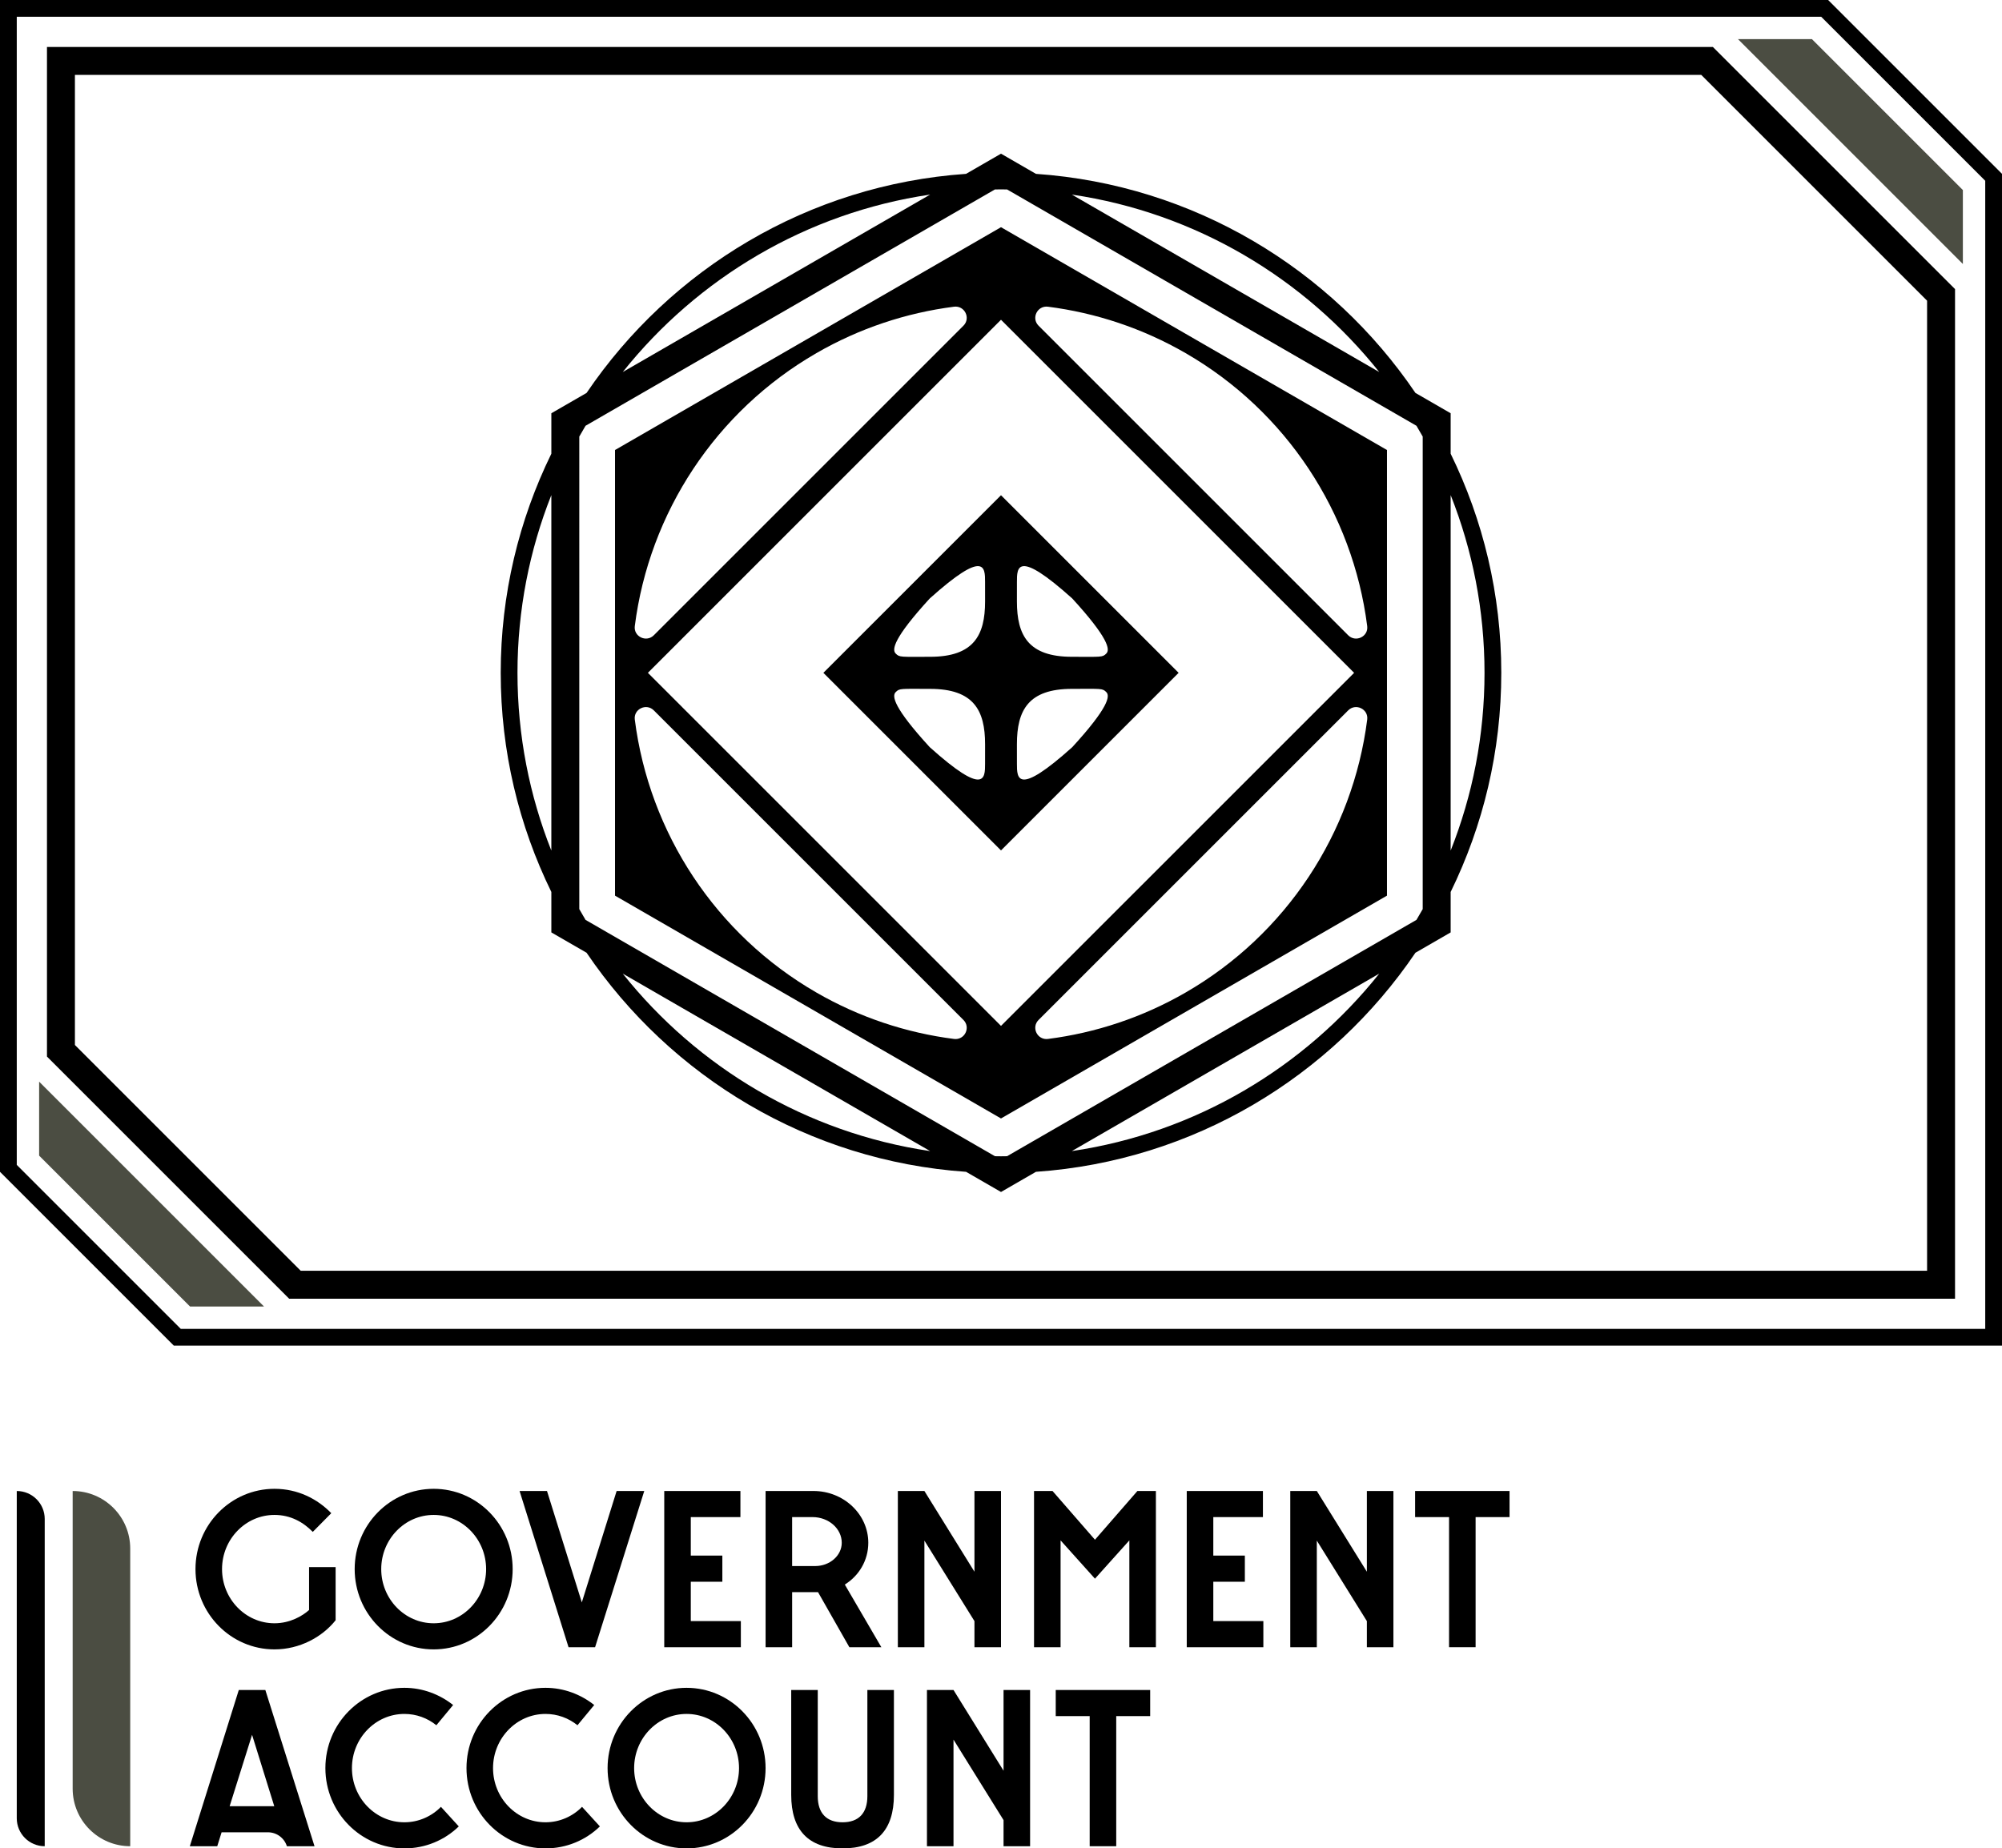
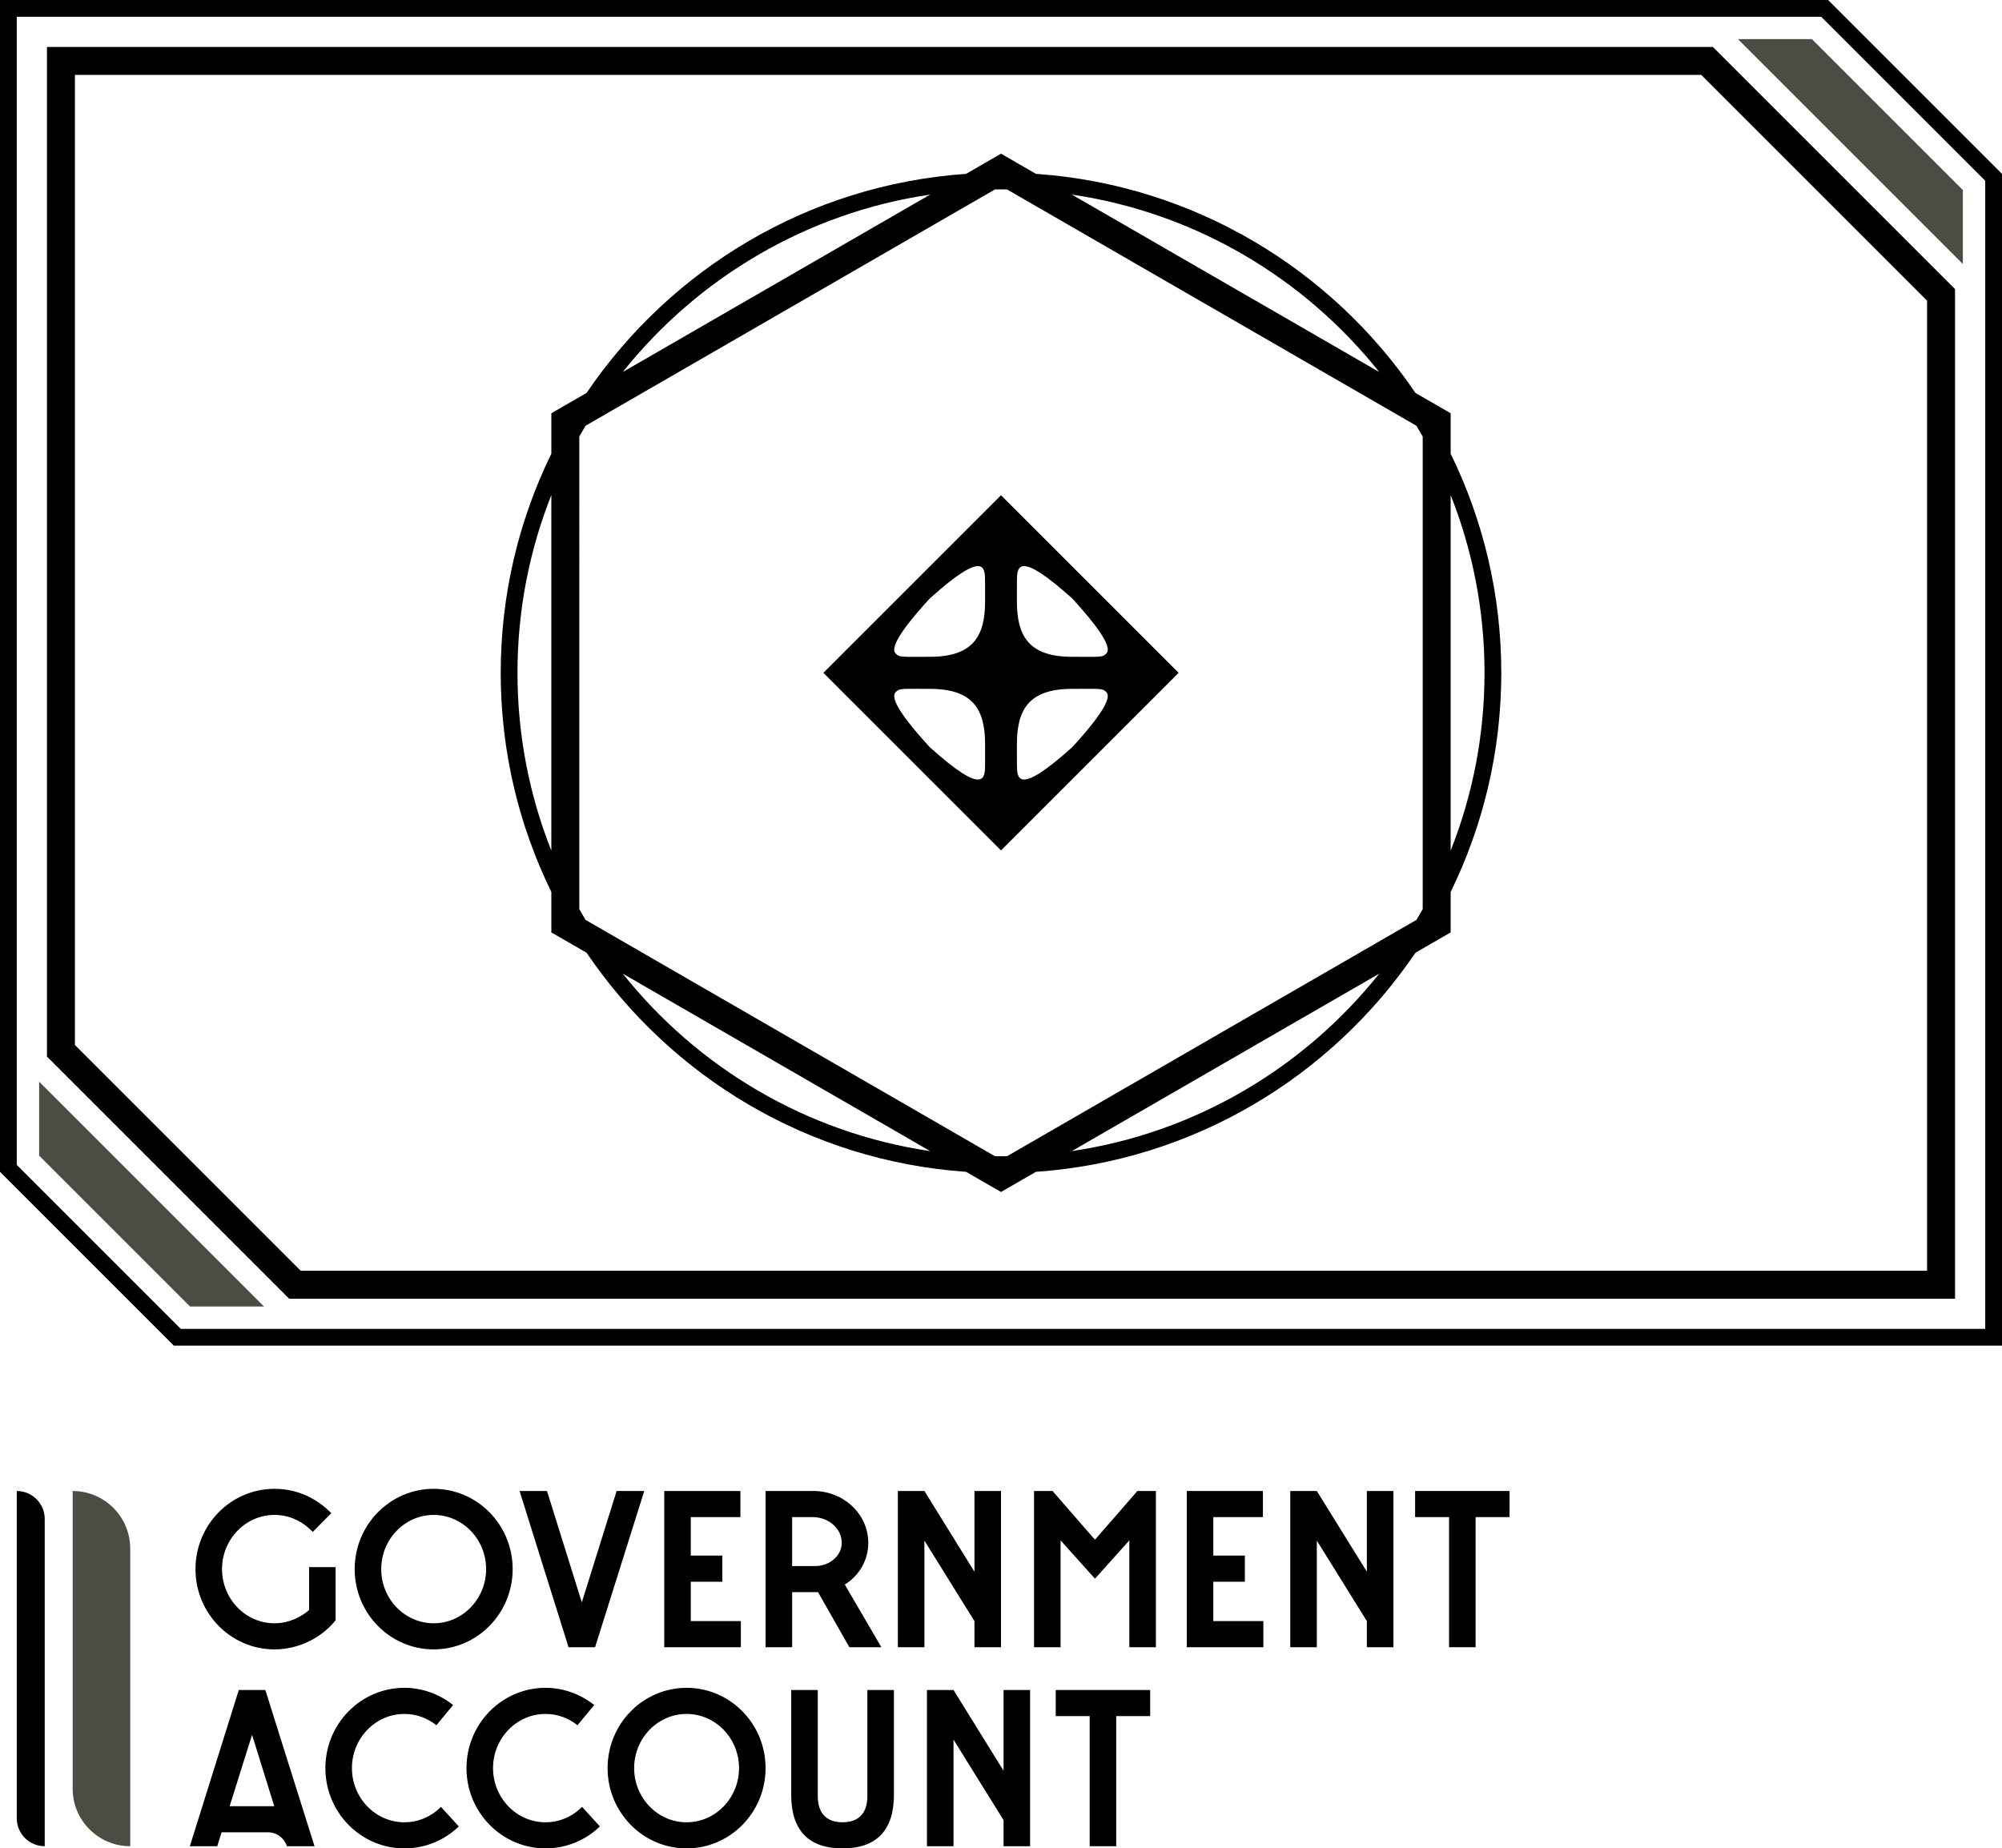
<svg xmlns="http://www.w3.org/2000/svg" version="1.1" id="final" x="0px" y="0px" viewBox="0 0 507.615 468.73" style="enable-background:new 0 0 507.615 468.73;" xml:space="preserve">
  <g>
    <path style="fill:#4B4D42;" d="M497.693,48.193v18.751l-57.024-57.023h18.753L497.693,48.193z    M9.921,293.052v-18.753l57.023,57.024H48.193L9.921,293.052z" />
    <path d="M79.306,388.47c-2.373-2.428-5.573-4.304-9.711-4.304   c-7.338,0-13.297,6.18-13.297,13.739c0,7.559,5.959,13.738,13.297,13.738   c3.973,0,7.118-1.876,8.773-3.365v-10.87h6.731v13.463   c-3.421,4.304-9.159,7.394-15.504,7.394c-11.035,0-20.029-9.104-20.029-20.359   s8.994-20.36,20.029-20.36c5.904,0,10.87,2.538,14.401,6.18L79.306,388.47z" />
    <path d="M129.988,397.905c0,11.256-8.994,20.359-20.029,20.359s-20.029-9.104-20.029-20.359   s8.994-20.36,20.029-20.36S129.988,386.649,129.988,397.905z M96.662,397.905   c0,7.559,5.959,13.738,13.297,13.738s13.297-6.18,13.297-13.738   c0-7.56-5.959-13.739-13.297-13.739S96.662,390.346,96.662,397.905z" />
    <path d="M147.522,406.347l8.828-28.25h7.007l-12.47,39.616h-6.731l-12.415-39.616h6.952   L147.522,406.347z" />
    <path d="M168.423,378.097h19.312v6.621h-12.58v9.766h8v6.621h-8v9.987h12.69   v6.621h-19.422V378.097z" />
    <path d="M206.257,378.097c7.669,0,13.904,5.904,13.904,13.132   c0,4.47-2.373,8.387-5.959,10.594l9.27,15.891h-8.111l-7.945-13.96h-6.566v13.96   h-6.731v-39.616H206.257z M200.85,397.132h5.849c3.697,0,6.731-2.648,6.731-5.903   c0-3.587-3.311-6.511-7.394-6.511h-5.187V397.132z" />
    <path d="M227.655,378.097h6.731l12.69,20.471v-20.471h6.731v39.616h-6.731v-6.621   l-12.69-20.415v27.036h-6.731V378.097z" />
    <path d="M262.184,378.097h4.689l10.76,12.359l10.76-12.359h4.689v39.616h-6.731   v-27.091l-8.718,9.711l-8.718-9.711v27.091h-6.731V378.097z" />
    <path d="M300.906,378.097h19.312v6.621h-12.58v9.766h8v6.621h-8v9.987h12.69v6.621   h-19.422V378.097z" />
    <path d="M327.153,378.097h6.731l12.69,20.471v-20.471h6.731v39.616h-6.731v-6.621   l-12.69-20.415v27.036h-6.731V378.097z" />
    <path d="M367.413,384.718h-8.607v-6.621h23.946v6.621h-8.607v32.995h-6.731V384.718z" />
    <path style="fill:#4B4D42;" d="M18.425,378.101h0c8.059,0,14.592,6.533,14.592,14.592   v75.484h-0c-8.059,0-14.592-6.533-14.592-14.592V378.101z" />
    <path d="M4.252,378.101h0c3.914,0,7.087,3.173,7.087,7.087v82.99h-0   c-3.914,0-7.087-3.173-7.087-7.087V378.101z" />
    <g>
      <path d="M367.82,226.192c8.217-16.791,12.838-35.65,12.838-55.569    s-4.621-38.778-12.838-55.569v-10.257l-8.931-5.156    c-21.271-31.388-56.224-52.78-96.221-55.553l-8.86-5.116l-8.86,5.116    c-39.997,2.773-74.949,24.165-96.22,55.553l-8.932,5.157v10.258    c-8.217,16.791-12.837,35.649-12.837,55.568s4.621,38.777,12.837,55.568v10.256    l8.929,5.155c21.271,31.391,56.226,52.784,96.226,55.556l8.858,5.114l8.857-5.114    c40-2.773,74.955-24.166,96.226-55.557l8.928-5.155V226.192z M253.807,293.221    c-0.514,0-1.025-0.013-1.537-0.02l-103.806-59.933    c-0.539-0.903-1.066-1.813-1.582-2.731V110.707    c0.517-0.919,1.045-1.831,1.584-2.735L252.266,48.043    c0.514-0.006,1.026-0.02,1.542-0.02s1.028,0.013,1.542,0.02l103.799,59.929    c0.54,0.904,1.068,1.817,1.585,2.736v119.828    c-0.516,0.918-1.044,1.829-1.583,2.732l-103.806,59.932    C254.832,293.207,254.321,293.221,253.807,293.221z M376.406,170.622    c0,15.908-3.047,31.117-8.586,45.076V125.546    C373.358,139.506,376.406,154.715,376.406,170.622z M349.71,94.34L271.774,49.344    C303.193,53.978,330.767,70.573,349.71,94.34z M235.84,49.344l-77.936,44.996    C176.849,70.573,204.422,53.978,235.84,49.344z M131.209,170.622    c0-15.907,3.047-31.116,8.585-45.075v90.151    C134.256,201.738,131.209,186.53,131.209,170.622z M157.901,246.901l77.943,45.001    C204.422,287.268,176.846,270.671,157.901,246.901z M271.771,291.901l77.943-45.001    C330.769,270.671,303.192,287.268,271.771,291.901z" />
-       <path d="M253.807,57.615l-97.866,56.503v113.006l97.866,56.503l97.866-56.503V114.118    L253.807,57.615z M300.615,89.549c25.506,14.726,42.379,40.451,46.045,69.223    c0.339,2.662-2.924,4.224-4.822,2.326l-78.503-78.503    c-1.919-1.919-0.306-5.163,2.387-4.818c12.106,1.549,23.977,5.469,34.893,11.772    L300.615,89.549z M164.273,170.621l89.535-89.534l89.535,89.534l-89.535,89.534    L164.273,170.621z M207,89.549l0-0    c10.916-6.303,22.787-10.222,34.894-11.772c2.693-0.345,4.306,2.899,2.387,4.818    l-78.504,78.503c-1.898,1.898-5.161,0.336-4.822-2.326    C164.621,130.001,181.494,104.275,207,89.549z M207,251.693    c-25.507-14.726-42.379-40.452-46.045-69.224    c-0.339-2.662,2.924-4.224,4.822-2.326l78.504,78.504    c1.919,1.919,0.306,5.163-2.387,4.818c-12.106-1.549-23.978-5.469-34.894-11.772    L207,251.693z M300.615,251.693l-0,0    c-10.916,6.303-22.788,10.223-34.894,11.772c-2.693,0.345-4.306-2.899-2.387-4.818    l78.504-78.503c1.898-1.898,5.161-0.336,4.822,2.326    C342.994,211.242,326.121,236.967,300.615,251.693z" />
    </g>
    <g>
      <path d="M253.807,125.583l-45.038,45.038l45.038,45.038l45.038-45.038L253.807,125.583z     M249.768,193.699c0,3.657,0.001,8.362-14.029-4.225    c-9.177-10.027-9.622-12.968-8.647-13.943c0.993-1.028,1.255-0.842,8.727-0.842    c11.071,0,13.952,5.445,13.952,14.028    C249.771,188.716,249.768,191.838,249.768,193.699z M235.819,166.555    c-7.471,0-7.733,0.186-8.727-0.842c-0.976-0.976-0.53-3.916,8.647-13.943    c14.03-12.587,14.029-7.882,14.029-4.225c0,1.86,0.003,4.983,0.003,4.983    C249.771,161.11,246.891,166.555,235.819,166.555z M257.847,147.544    c0-3.657-0.001-8.362,14.029,4.225c9.177,10.027,9.622,12.968,8.647,13.943    c-0.993,1.028-1.255,0.842-8.727,0.842c-11.071,0-13.952-5.445-13.952-14.028    C257.844,152.527,257.847,149.404,257.847,147.544z M271.876,189.473    c-14.03,12.587-14.029,7.882-14.029,4.225c0-1.86-0.003-4.983-0.003-4.983    c0-8.583,2.881-14.028,13.952-14.028c7.471,0,7.733-0.186,8.727,0.842    C281.498,176.506,281.052,179.446,271.876,189.473z" />
    </g>
    <path d="M431.366,18.994l57.254,57.254v246.002H76.249L18.995,264.997V18.994H431.366    M434.301,11.908H11.909v256.024l61.405,61.405h422.393V73.313L434.301,11.908   L434.301,11.908z" />
    <path d="M461.77,4.252l41.593,41.593v291.148H45.845L4.252,295.4V4.252H461.77    M463.531,0H0v297.161l44.083,44.083h463.531V44.083L463.531,0L463.531,0z" />
    <g>
      <path d="M67.937,464.647H56.188l-1.104,3.531h-6.952l12.415-39.616h6.731    l12.47,39.616h-7.007l0,0C72.084,466.078,70.138,464.647,67.937,464.647z     M58.229,458.026h11.311l-5.628-18.098L58.229,458.026z" />
      <path d="M110.643,437.501c-2.262-1.82-5.076-2.869-8.111-2.869    c-7.338,0-13.297,6.18-13.297,13.738c0,7.56,5.959,13.739,13.297,13.739    c3.586,0,6.897-1.489,9.27-3.917l4.524,4.965    c-3.586,3.477-8.442,5.573-13.794,5.573c-11.035,0-20.029-9.104-20.029-20.36    s8.994-20.359,20.029-20.359c4.635,0,8.938,1.655,12.359,4.359L110.643,437.501z" />
      <path d="M146.42,437.501c-2.262-1.82-5.076-2.869-8.111-2.869    c-7.338,0-13.297,6.18-13.297,13.738c0,7.56,5.959,13.739,13.297,13.739    c3.586,0,6.897-1.489,9.27-3.917l4.524,4.965    c-3.586,3.477-8.442,5.573-13.794,5.573c-11.035,0-20.029-9.104-20.029-20.36    s8.994-20.359,20.029-20.359c4.635,0,8.938,1.655,12.359,4.359L146.42,437.501z" />
      <path d="M194.115,448.37c0,11.256-8.994,20.36-20.029,20.36    s-20.029-9.104-20.029-20.36s8.994-20.359,20.029-20.359    S194.115,437.114,194.115,448.37z M160.789,448.37    c0,7.56,5.959,13.739,13.297,13.739c7.338,0,13.297-6.18,13.297-13.739    c0-7.559-5.959-13.738-13.297-13.738    C166.748,434.632,160.789,440.811,160.789,448.37z" />
      <path d="M226.657,455.157c0,8.938-4.359,13.573-13.021,13.573    s-13.021-4.635-13.021-13.573v-26.595h6.731v26.926    c0,4.304,2.207,6.621,6.29,6.621s6.29-2.317,6.29-6.621v-26.926h6.731V455.157    z" />
      <path d="M235.033,428.562h6.731l12.69,20.47v-20.47h6.731v39.616h-6.731v-6.621    l-12.69-20.415v27.036h-6.731V428.562z" />
      <path d="M276.293,435.184h-8.607v-6.621h23.946v6.621h-8.607v32.995h-6.731V435.184z" />
    </g>
  </g>
</svg>